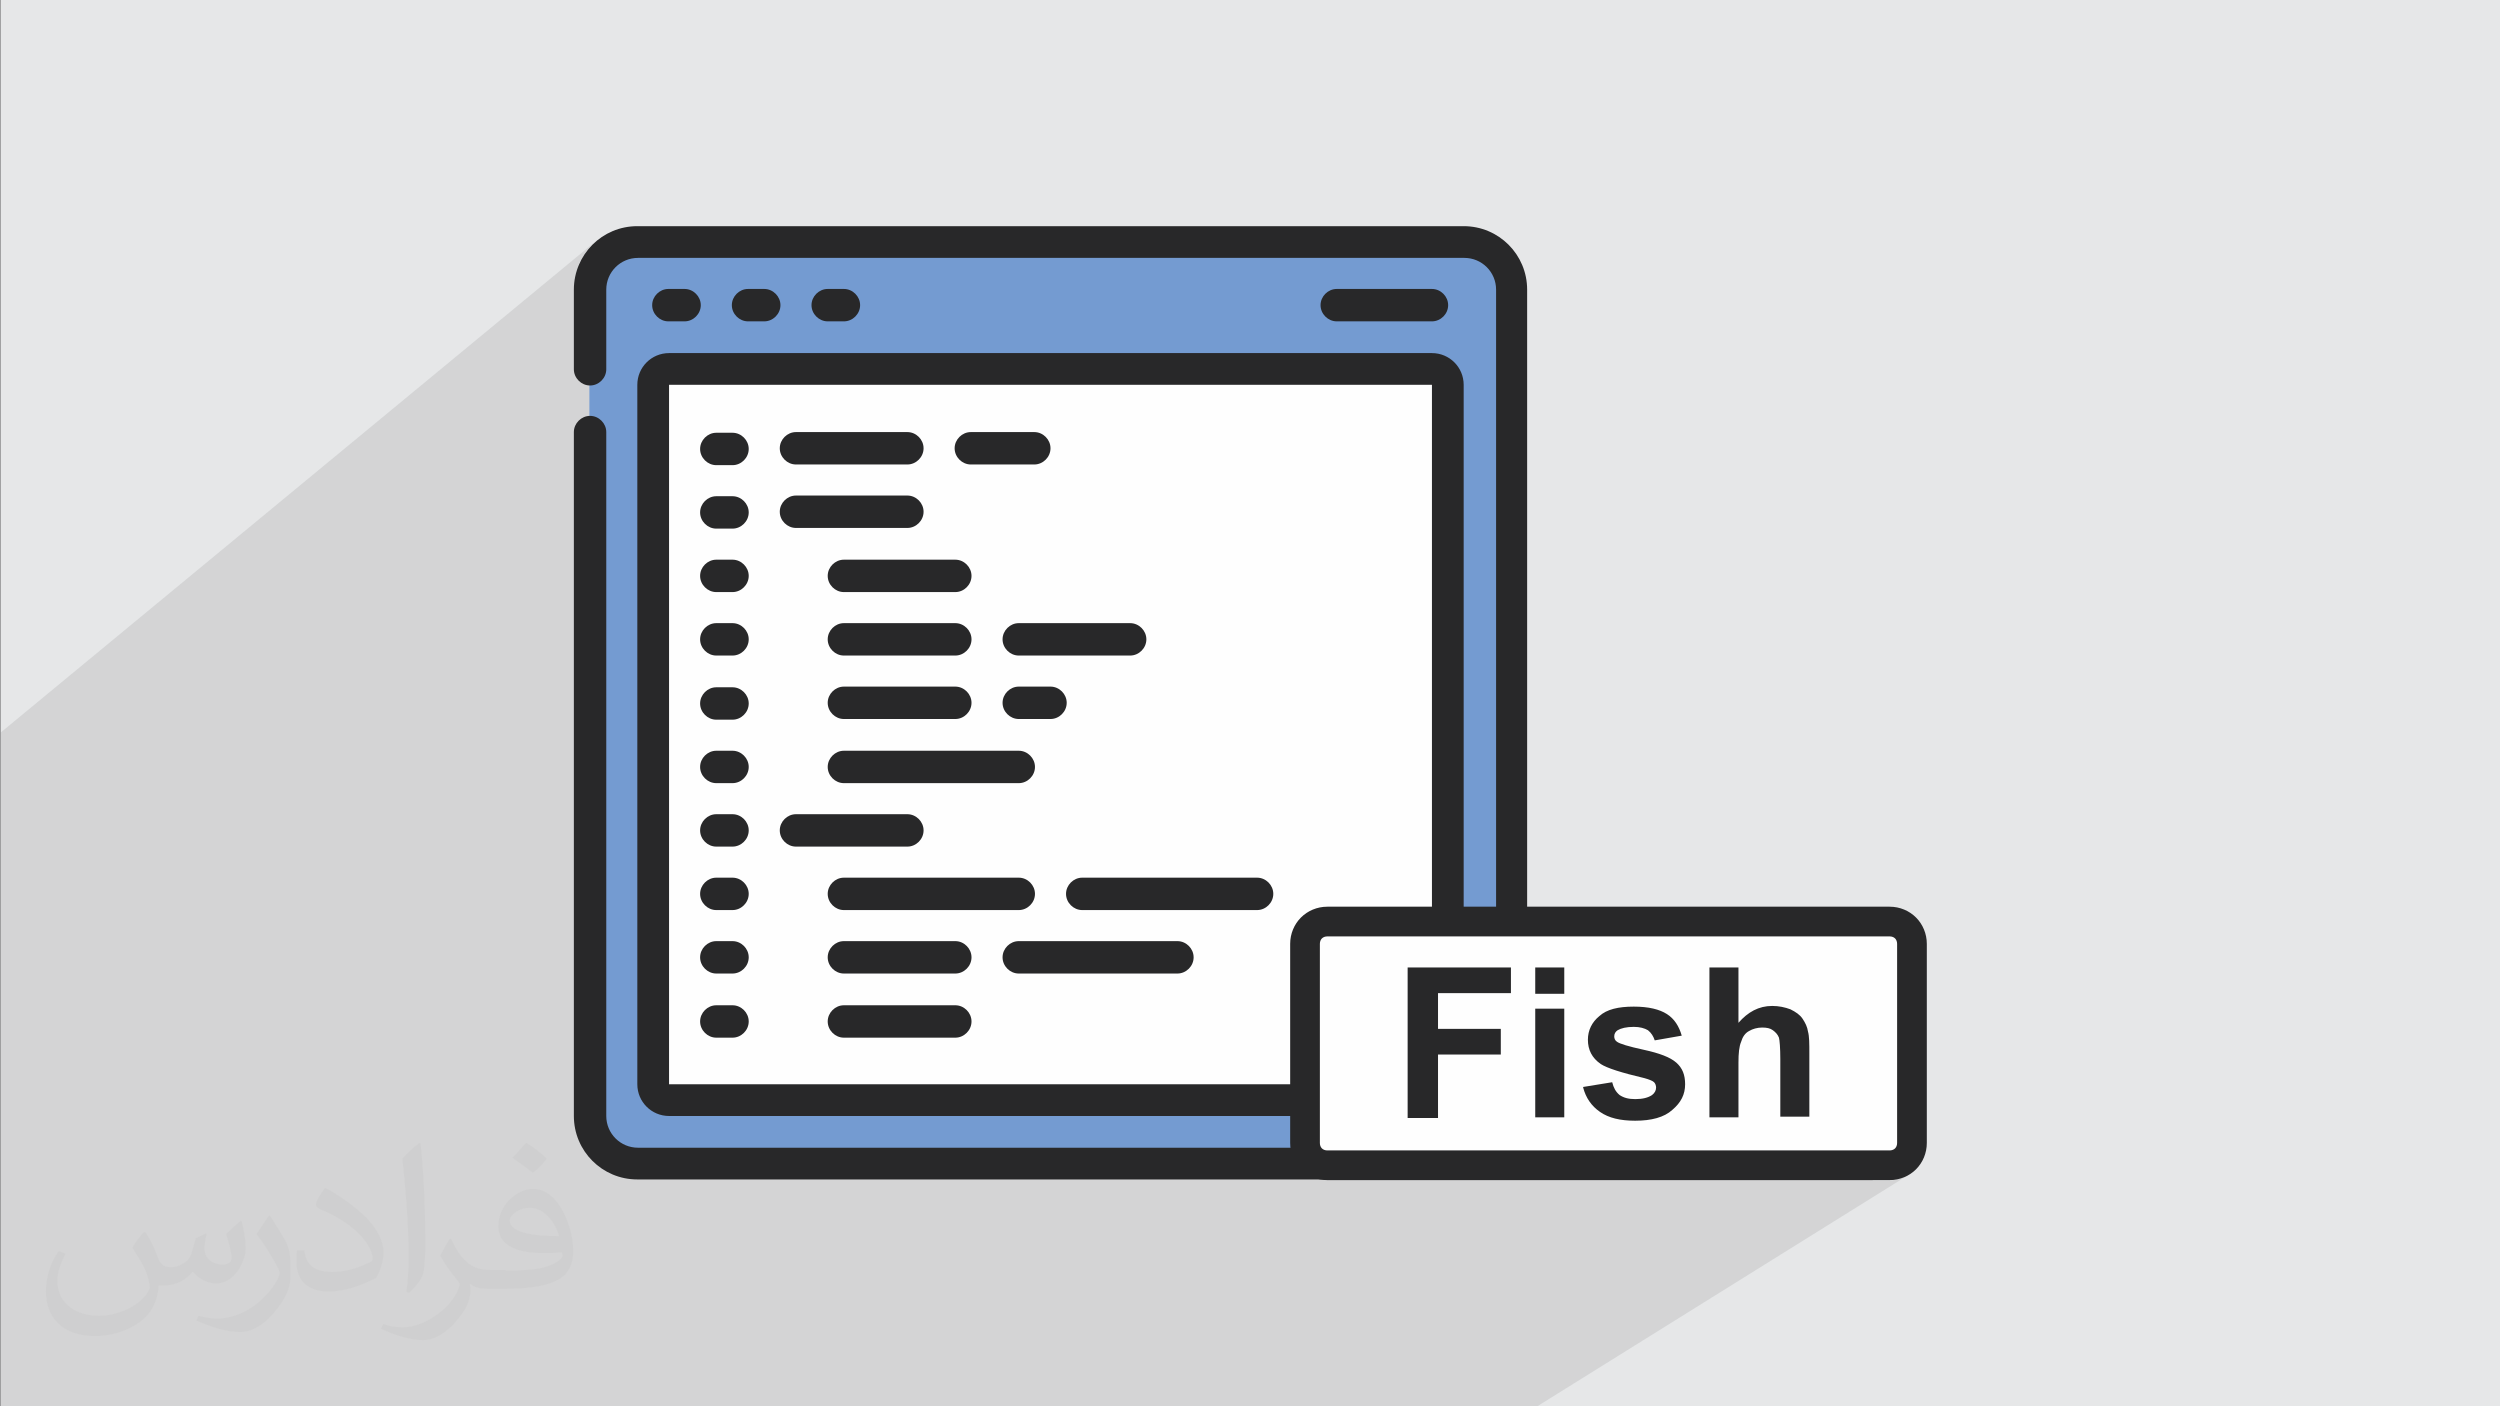
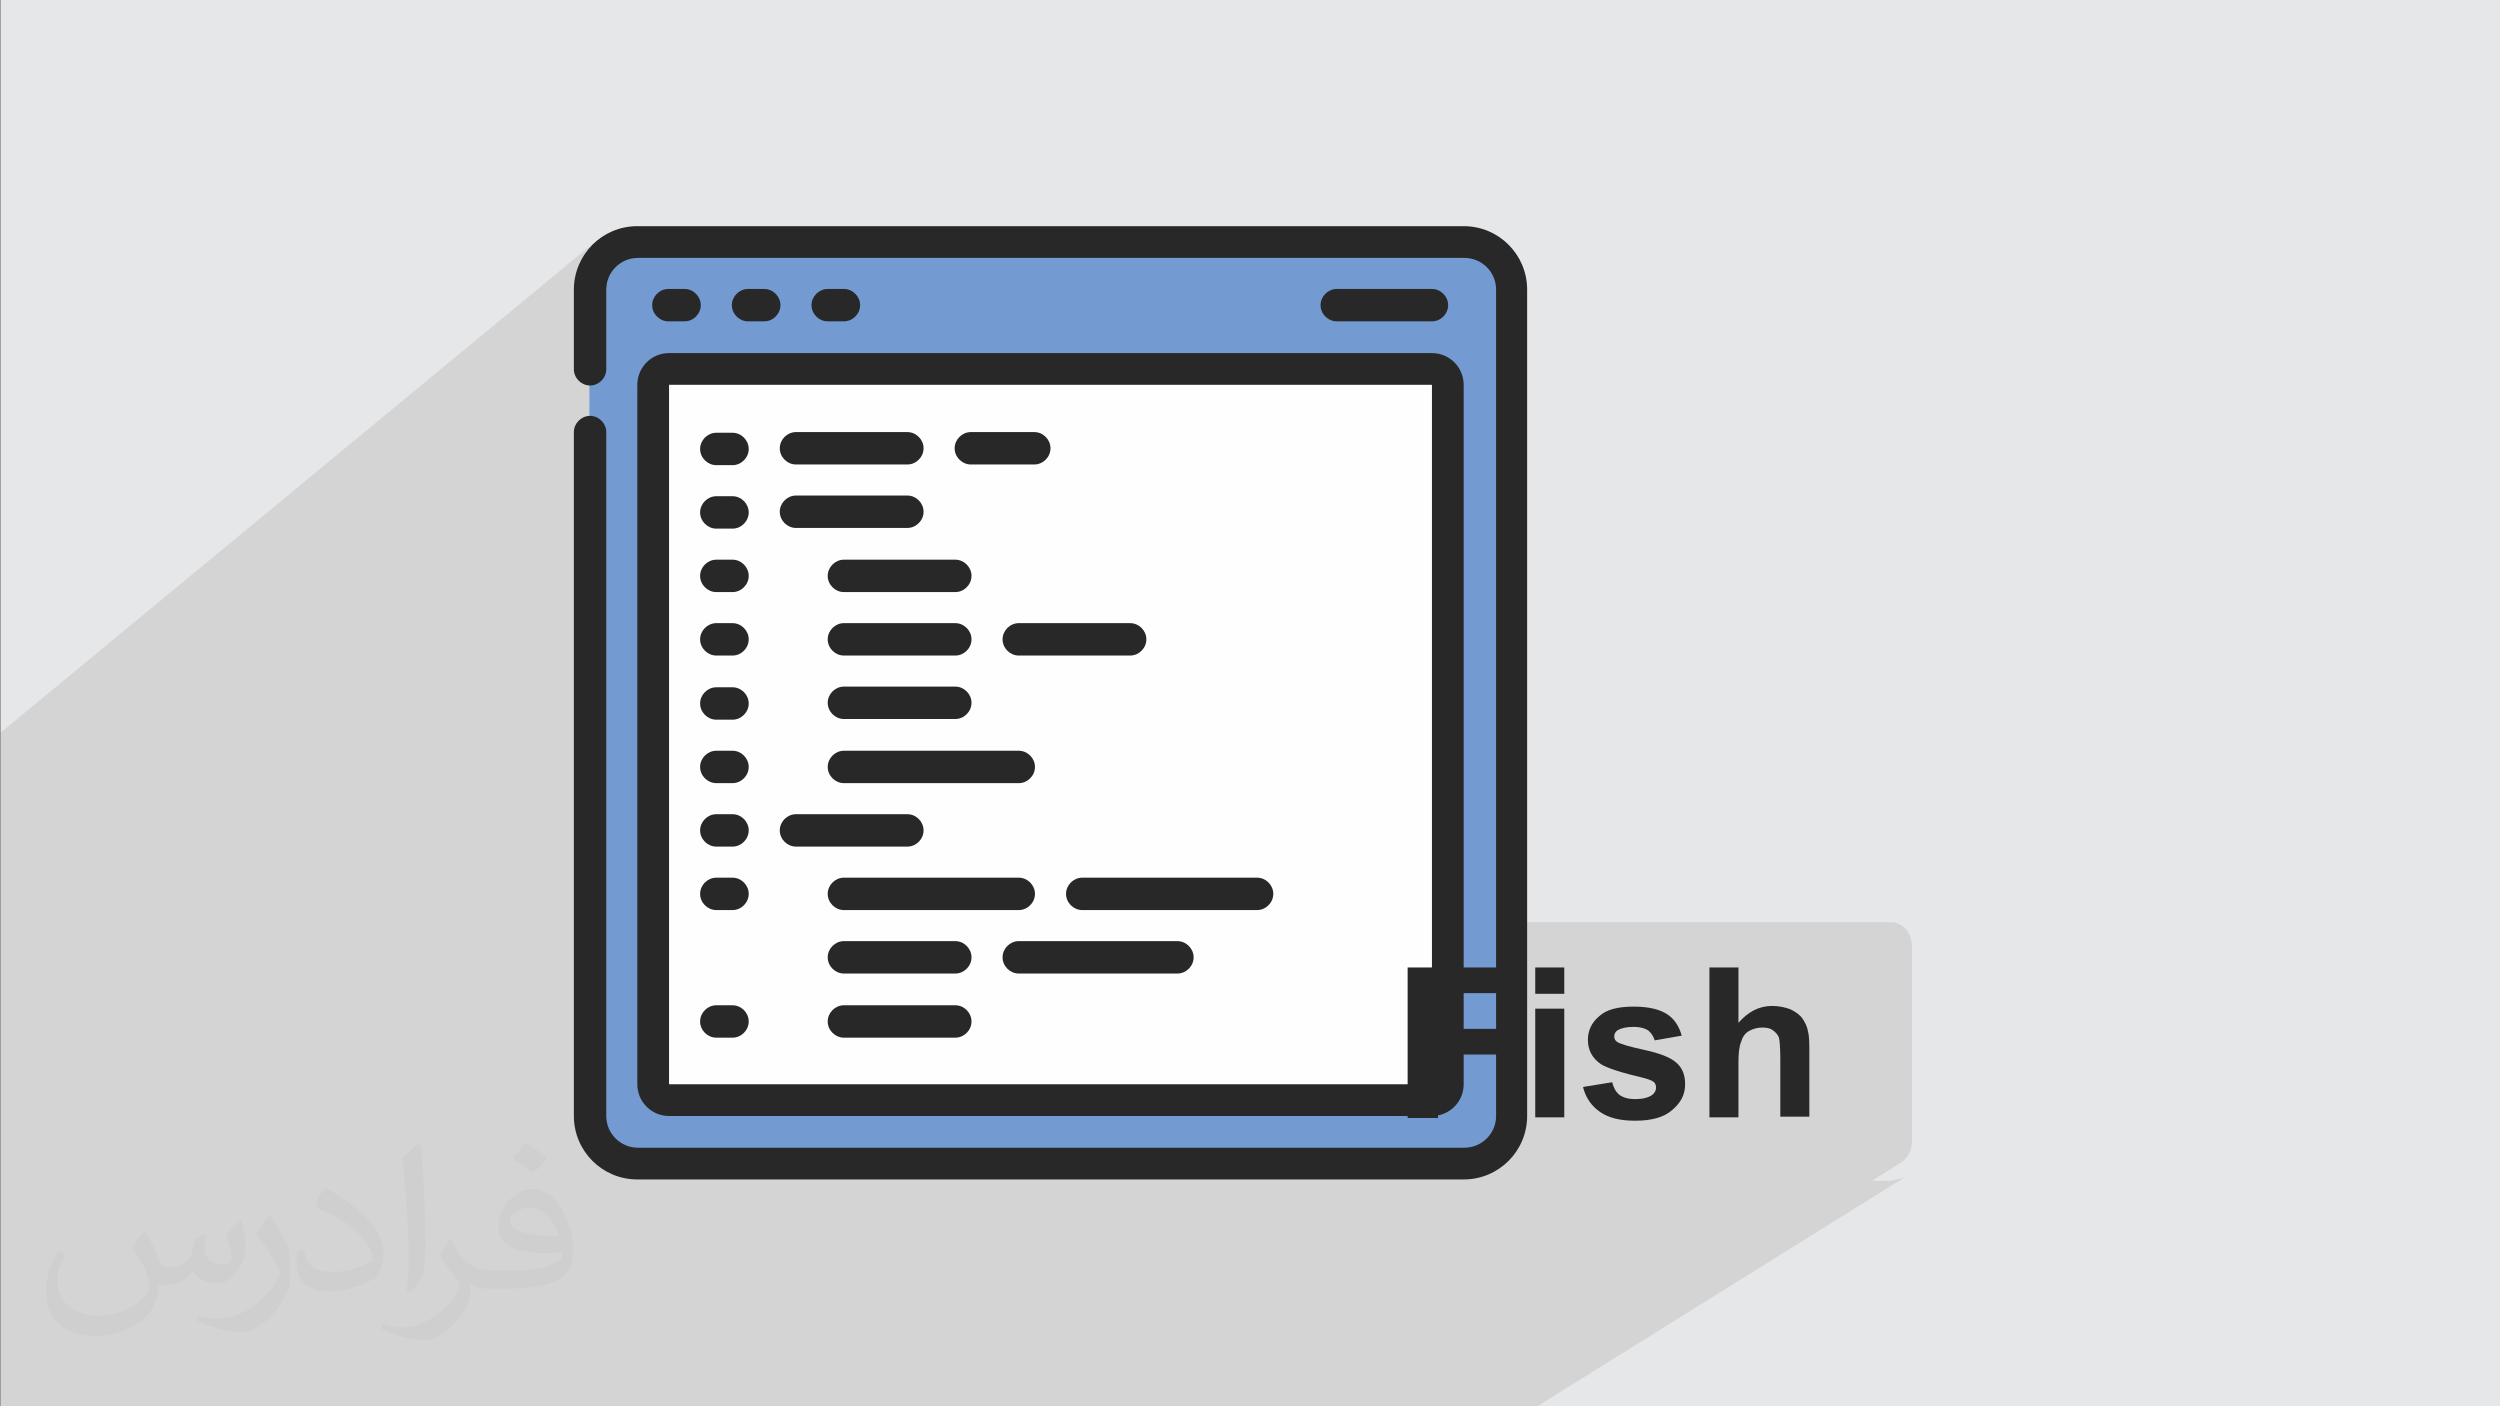
<svg xmlns="http://www.w3.org/2000/svg" xml:space="preserve" width="3.703in" height="2.083in" version="1.1" style="shape-rendering:geometricPrecision; text-rendering:geometricPrecision; image-rendering:optimizeQuality; fill-rule:evenodd; clip-rule:evenodd" viewBox="0 0 3703 2083" enable-background="new 0 0 256 256">
  <rect x="0" y="0" width="3703" height="2083" fill="#808080" stroke="none" />
  <defs>
    <style type="text/css">
   
    .fil5 {fill:#FEFEFE}
    .fil0 {fill:#E6E7E8}
    .fil3 {fill:#FEFEFE;fill-rule:nonzero}
    .fil2 {fill:#749BD1;fill-rule:nonzero}
    .fil4 {fill:#282829;fill-rule:nonzero}
    .fil6 {fill:#373435;fill-opacity:0.031}
    .fil1 {fill:#373435;fill-opacity:0.102}
   
  </style>
  </defs>
  <g id="Layer_x0020_1">
    <polygon class="fil0" points="1,0 3704,0 3704,2083 1,2083 " />
    <polygon class="fil1" points="1597,2083 1582,2083 1560,2083 1547,2083 1542,2083 1490,2083 1484,2083 1481,2083 1459,2083 1447,2083 1443,2083 1438,2083 1436,2083 1434,2083 1427,2083 1403,2083 1398,2083 1396,2083 1395,2083 1387,2083 1383,2083 1369,2083 1346,2083 1341,2083 1327,2083 1320,2083 1301,2083 1219,2083 1125,2083 957,2083 950,2083 950,2083 916,2083 914,2083 879,2083 878,2083 827,2083 820,2083 810,2083 803,2083 644,2083 637,2083 600,2083 564,2083 547,2083 531,2083 519,2083 512,2083 512,2083 496,2083 484,2083 482,2083 477,2083 473,2083 442,2083 429,2083 413,2083 361,2083 359,2083 334,2083 327,2083 308,2083 306,2083 304,2083 291,2083 280,2083 258,2083 252,2083 245,2083 238,2083 238,2083 236,2083 213,2083 212,2083 206,2083 205,2083 186,2083 183,2083 171,2083 171,2083 164,2083 161,2083 154,2083 131,2083 122,2083 116,2083 110,2083 93,2083 86,2083 72,2083 69,2083 64,2083 58,2083 55,2083 44,2083 37,2083 15,2083 13,2083 8,2083 4,2083 3,2083 1,2083 1,2081 1,2075 1,2073 1,2065 1,2059 1,2059 1,2052 1,2049 1,2048 1,2043 1,2041 1,2037 1,2031 1,2026 1,2014 1,2005 1,2004 1,2000 1,1995 1,1978 1,1973 1,1962 1,1957 1,1952 1,1947 1,1942 1,1923 1,1919 1,1918 1,1915 1,1908 1,1892 1,1887 1,1877 1,1870 1,1866 1,1859 1,1853 1,1832 1,1829 1,1821 1,1815 1,1809 1,1806 1,1800 1,1792 1,1789 1,1784 1,1781 1,1752 1,1746 1,1742 1,1735 1,1730 1,1725 1,1720 1,1714 1,1697 1,1694 1,1659 1,1656 1,1648 1,1646 1,1633 1,1628 1,1611 1,1609 1,1572 1,1571 1,1562 1,1560 1,1547 1,1541 1,1524 1,1486 1,1475 1,1473 1,1463 1,1424 1,1407 1,1401 1,1388 1,1377 1,1364 1,1347 1,1339 1,1336 1,1324 1,1321 1,1321 1,1315 1,1314 1,1308 1,1301 1,1291 1,1282 1,1276 1,1251 1,1236 1,1234 1,1228 1,1155 1,1145 1,1142 1,1126 1,1113 1,1085 884,356 877,362 871,369 866,376 861,384 857,392 854,401 852,410 851,414 899,374 894,379 889,384 885,389 882,395 879,401 876,408 875,415 874,422 873,426 914,393 918,390 921,388 926,386 930,384 934,383 939,382 944,382 2168,382 2173,382 2178,383 2182,384 2187,386 2191,388 2195,390 2198,393 2202,396 2205,399 2207,403 2210,407 2212,411 2213,415 2214,419 2215,424 2215,429 2215,1366 2799,1366 2805,1366 2811,1368 2817,1371 2822,1375 2826,1380 2829,1386 2831,1392 2832,1399 2832,1693 2831,1700 2829,1706 2826,1712 2822,1717 2817,1721 2773,1749 2799,1749 2804,1748 2810,1747 2815,1746 2820,1744 2825,1742 2829,1739 2277,2083 2262,2083 2237,2083 2197,2083 2194,2083 2005,2083 1905,2083 1795,2083 1735,2083 1734,2083 1700,2083 1694,2083 1680,2083 1659,2083 1653,2083 1651,2083 1646,2083 1638,2083 1620,2083 1618,2083 " />
    <g id="_1925498648112">
      <g>
        <path class="fil2" d="M944 358l1224 0c39,0 71,32 71,71l0 1224c0,39 -32,71 -71,71l-1224 0c-39,0 -71,-32 -71,-71l0 -1224c0,-39 32,-71 71,-71z" />
        <path class="fil3" d="M2145 570l0 1036c0,13 -11,24 -24,24l-1130 0c-13,0 -24,-11 -24,-24l0 -1036c0,-13 11,-24 24,-24l1130 0c13,0 24,11 24,24z" />
        <path class="fil4" d="M991 570l1130 0 0 1036 -1130 0 0 -1036zm-47 0l0 1036c0,26 21,47 47,47l1130 0c26,0 47,-21 47,-47l0 -1036c0,-26 -21,-47 -47,-47l-1130 0c-26,0 -47,21 -47,47z" />
        <path class="fil4" d="M2168 335l-1224 0c-52,0 -94,42 -94,94l0 118c0,13 11,24 24,24 13,0 24,-11 24,-24l0 -118c0,-26 21,-47 47,-47l1224 0c26,0 47,21 47,47l0 1224c0,26 -21,47 -47,47l-1224 0c-26,0 -47,-21 -47,-47l0 -1013c0,-13 -11,-24 -24,-24 -13,0 -24,11 -24,24l0 1013c0,52 42,94 94,94l1224 0c52,0 94,-42 94,-94l0 -1224c0,-52 -42,-94 -94,-94z" />
        <path class="fil4" d="M1014 476c13,0 24,-11 24,-24 0,-13 -11,-24 -24,-24l-24 0c-13,0 -24,11 -24,24 0,13 11,24 24,24l24 0z" />
        <path class="fil4" d="M1132 476c13,0 24,-11 24,-24 0,-13 -11,-24 -24,-24l-24 0c-13,0 -24,11 -24,24 0,13 11,24 24,24l24 0z" />
        <path class="fil4" d="M1250 476c13,0 24,-11 24,-24 0,-13 -11,-24 -24,-24l-24 0c-13,0 -24,11 -24,24 0,13 11,24 24,24l24 0z" />
        <path class="fil4" d="M2121 476c13,0 24,-11 24,-24 0,-13 -11,-24 -24,-24l-141 0c-13,0 -24,11 -24,24 0,13 11,24 24,24l141 0z" />
        <path class="fil4" d="M1085 641l-24 0c-13,0 -24,11 -24,24 0,13 11,24 24,24l24 0c13,0 24,-11 24,-24 0,-13 -11,-24 -24,-24z" />
        <path class="fil4" d="M1085 735l-24 0c-13,0 -24,11 -24,24 0,13 11,24 24,24l24 0c13,0 24,-11 24,-24 0,-13 -11,-24 -24,-24z" />
        <path class="fil4" d="M1085 829l-24 0c-13,0 -24,11 -24,24 0,13 11,24 24,24l24 0c13,0 24,-11 24,-24 0,-13 -11,-24 -24,-24z" />
        <path class="fil4" d="M1085 923l-24 0c-13,0 -24,11 -24,24 0,13 11,24 24,24l24 0c13,0 24,-11 24,-24 0,-13 -11,-24 -24,-24z" />
        <path class="fil4" d="M1085 1018l-24 0c-13,0 -24,11 -24,24 0,13 11,24 24,24l24 0c13,0 24,-11 24,-24 0,-13 -11,-24 -24,-24z" />
        <path class="fil4" d="M1085 1112l-24 0c-13,0 -24,11 -24,24 0,13 11,24 24,24l24 0c13,0 24,-11 24,-24 0,-13 -11,-24 -24,-24z" />
        <path class="fil4" d="M1085 1206l-24 0c-13,0 -24,11 -24,24 0,13 11,24 24,24l24 0c13,0 24,-11 24,-24 0,-13 -11,-24 -24,-24z" />
        <path class="fil4" d="M1085 1300l-24 0c-13,0 -24,11 -24,24 0,13 11,24 24,24l24 0c13,0 24,-11 24,-24 0,-13 -11,-24 -24,-24z" />
-         <path class="fil4" d="M1085 1394l-24 0c-13,0 -24,11 -24,24 0,13 11,24 24,24l24 0c13,0 24,-11 24,-24 0,-13 -11,-24 -24,-24z" />
        <path class="fil4" d="M1085 1489l-24 0c-13,0 -24,11 -24,24 0,13 11,24 24,24l24 0c13,0 24,-11 24,-24 0,-13 -11,-24 -24,-24z" />
        <path class="fil4" d="M1179 688l165 0c13,0 24,-11 24,-24 0,-13 -11,-24 -24,-24l-165 0c-13,0 -24,11 -24,24 0,13 11,24 24,24z" />
        <path class="fil4" d="M1179 782l165 0c13,0 24,-11 24,-24 0,-13 -11,-24 -24,-24l-165 0c-13,0 -24,11 -24,24 0,13 11,24 24,24z" />
        <path class="fil4" d="M1226 853c0,13 11,24 24,24l165 0c13,0 24,-11 24,-24 0,-13 -11,-24 -24,-24l-165 0c-13,0 -24,11 -24,24z" />
        <path class="fil4" d="M1250 971l165 0c13,0 24,-11 24,-24 0,-13 -11,-24 -24,-24l-165 0c-13,0 -24,11 -24,24 0,13 11,24 24,24z" />
        <path class="fil4" d="M1250 1065l165 0c13,0 24,-11 24,-24 0,-13 -11,-24 -24,-24l-165 0c-13,0 -24,11 -24,24 0,13 11,24 24,24z" />
        <path class="fil4" d="M1509 1112l-259 0c-13,0 -24,11 -24,24 0,13 11,24 24,24l259 0c13,0 24,-11 24,-24 0,-13 -11,-24 -24,-24z" />
        <path class="fil4" d="M1368 1230c0,-13 -11,-24 -24,-24l-165 0c-13,0 -24,11 -24,24 0,13 11,24 24,24l165 0c13,0 24,-11 24,-24z" />
        <path class="fil4" d="M1509 1300l-259 0c-13,0 -24,11 -24,24 0,13 11,24 24,24l259 0c13,0 24,-11 24,-24 0,-13 -11,-24 -24,-24z" />
        <path class="fil4" d="M1415 1394l-165 0c-13,0 -24,11 -24,24 0,13 11,24 24,24l165 0c13,0 24,-11 24,-24 0,-13 -11,-24 -24,-24z" />
        <path class="fil4" d="M1415 1489l-165 0c-13,0 -24,11 -24,24 0,13 11,24 24,24l165 0c13,0 24,-11 24,-24 0,-13 -11,-24 -24,-24z" />
        <path class="fil4" d="M1438 688l94 0c13,0 24,-11 24,-24 0,-13 -11,-24 -24,-24l-94 0c-13,0 -24,11 -24,24 0,13 11,24 24,24z" />
        <path class="fil4" d="M1862 1300l-259 0c-13,0 -24,11 -24,24 0,13 11,24 24,24l259 0c13,0 24,-11 24,-24 0,-13 -11,-24 -24,-24z" />
        <path class="fil4" d="M1744 1394l-235 0c-13,0 -24,11 -24,24 0,13 11,24 24,24l235 0c13,0 24,-11 24,-24 0,-13 -11,-24 -24,-24z" />
-         <path class="fil4" d="M1580 1041c0,-13 -11,-24 -24,-24l-47 0c-13,0 -24,11 -24,24 0,13 11,24 24,24l47 0c13,0 24,-11 24,-24z" />
        <path class="fil4" d="M1485 947c0,13 11,24 24,24l165 0c13,0 24,-11 24,-24 0,-13 -11,-24 -24,-24l-165 0c-13,0 -24,11 -24,24z" />
      </g>
-       <rect class="fil5" x="1933" y="1366" width="899" height="361" rx="29" ry="33" />
-       <path class="fil4" d="M1966 1343l833 0c15,0 29,6 39,16 10,10 16,24 16,39l0 295c0,15 -6,29 -16,39 -10,10 -24,16 -39,16l-833 0c-15,0 -29,-6 -39,-16 -10,-10 -16,-24 -16,-39l0 -295c0,-15 6,-29 16,-39 10,-10 24,-16 39,-16zm833 44l-833 0c-3,0 -6,1 -8,3 -2,2 -3,5 -3,8l0 295c0,3 1,6 3,8 2,2 5,3 8,3l833 0c3,0 6,-1 8,-3 2,-2 3,-5 3,-8l0 -295c0,-3 -1,-6 -3,-8 -2,-2 -5,-3 -8,-3z" />
      <path class="fil4" d="M2085 1655l0 -222 153 0 0 38 -108 0 0 53 93 0 0 38 -93 0 0 94 -45 0zm189 -183l0 -39 43 0 0 39 -43 0zm0 183l0 -161 43 0 0 161 -43 0zm71 -45l43 -7c2,8 5,14 11,19 6,4 13,6 23,6 11,0 19,-2 25,-6 4,-3 6,-7 6,-11 0,-3 -1,-6 -3,-8 -2,-2 -7,-4 -14,-6 -34,-8 -56,-15 -65,-21 -13,-9 -19,-21 -19,-36 0,-14 6,-26 17,-35 11,-10 28,-14 51,-14 22,0 38,4 49,11 11,7 18,18 22,32l-40 7c-2,-6 -5,-11 -10,-15 -5,-3 -12,-5 -21,-5 -11,0 -19,2 -24,5 -3,2 -5,5 -5,9 0,3 1,6 4,8 4,3 17,7 40,12 23,5 39,11 48,19 9,8 13,18 13,32 0,15 -6,27 -19,38 -12,11 -31,16 -55,16 -22,0 -39,-4 -52,-13 -13,-9 -21,-21 -25,-36zm230 -177l0 82c14,-16 30,-25 50,-25 10,0 19,2 27,5 8,4 14,8 18,14 4,6 7,12 8,19 2,7 2,18 2,32l0 94 -43 0 0 -85c0,-17 -1,-28 -2,-32 -2,-5 -5,-8 -9,-11 -4,-3 -9,-4 -16,-4 -7,0 -14,2 -19,5 -6,3 -10,9 -12,16 -3,7 -4,17 -4,31l0 81 -43 0 0 -222 43 0z" />
    </g>
  </g>
  <g id="Layer_x0020_1_0">
    <path class="fil6" d="M216 1826c7,11 12,21 16,32 3,7 5,19 21,19 5,0 11,-1 17,-5 7,-3 12,-9 14,-17l6 -21 15 -7 1 1c-2,8 -3,16 -3,21 0,18 15,24 27,24 7,0 13,-3 13,-10 0,-8 -4,-22 -8,-35 7,-7 14,-14 22,-20l1 1c4,15 6,30 6,40 0,10 -4,20 -8,27 -7,14 -20,25 -36,25 -12,0 -25,-6 -34,-17l-1 0c-9,11 -22,20 -43,20l-7 0c-1,14 -4,24 -9,33 -13,25 -50,42 -85,42 -49,0 -73,-28 -73,-66 0,-23 8,-45 19,-60l10 4c-7,14 -12,27 -12,40 0,35 29,52 62,52 31,0 68,-19 75,-42 -3,-25 -12,-36 -26,-59 4,-7 10,-15 17,-23l1 0 0 0 0 0 2 1 0 0 0 0zm564 -133c10,6 20,14 30,23 -6,8 -12,15 -21,21 -10,-8 -20,-15 -30,-22 7,-8 14,-15 20,-22l0 0 0 0 1 0 0 0 0 0zm5 96c-17,0 -30,11 -30,19 0,17 33,23 73,23 -5,-20 -22,-42 -43,-42zm-37 93c22,0 41,-1 55,-4 16,-4 30,-12 30,-18 0,-1 0,-3 -1,-5 -9,1 -19,1 -29,1 -29,0 -52,-7 -61,-23 -2,-5 -4,-10 -4,-16 0,-16 7,-32 19,-42 10,-9 21,-14 33,-14 20,0 37,16 48,42 6,14 11,30 11,51 0,14 -4,25 -12,34 -16,15 -45,21 -90,21l-20 0 0 0 -5 0c-11,0 -19,-2 -25,-7l-1 0c0,3 1,5 1,7 0,10 -3,23 -10,33 -20,30 -42,43 -60,43 -19,0 -42,-7 -63,-17l4 -7c7,3 16,5 29,5 34,0 78,-33 84,-64 -1,-3 -4,-6 -7,-10 -10,-12 -16,-22 -22,-32 5,-10 10,-18 14,-25l2 0c14,29 28,46 57,46l5 0 0 0 21 0 0 0 0 0 -3 1 0 0 0 0zm-146 31c2,-14 3,-29 3,-43l0 -21c0,-39 -5,-96 -9,-133 7,-8 17,-17 25,-23l2 1c5,47 7,101 7,151 0,13 -1,26 -2,35 -1,12 -8,21 -22,35l-3 -1 -1 -1 0 0zm-151 -62c1,18 10,33 41,33 20,0 36,-5 55,-14 3,-1 5,-3 5,-5 0,-12 -9,-27 -24,-41 -14,-13 -34,-25 -52,-32 -6,-3 -8,-5 -8,-8 0,-5 7,-16 13,-24l2 0c20,11 43,27 60,44 15,16 25,33 25,51 0,13 -4,26 -11,38 -22,11 -46,20 -70,20 -29,0 -48,-14 -48,-45 0,-3 0,-9 1,-16l10 0 0 0 0 0 1 -1 0 0 0 0zm-52 -52l18 29c7,11 13,22 13,41l0 24c0,19 -12,39 -32,60 -15,14 -29,20 -42,20 -19,0 -40,-6 -65,-17l3 -7c8,2 17,4 28,4 36,0 72,-26 89,-58 2,-4 3,-7 3,-9 0,-4 -2,-8 -4,-11 -9,-17 -19,-33 -30,-47 6,-9 12,-18 18,-27l1 0 0 0 0 0 0 -2 0 0 0 0z" />
  </g>
</svg>